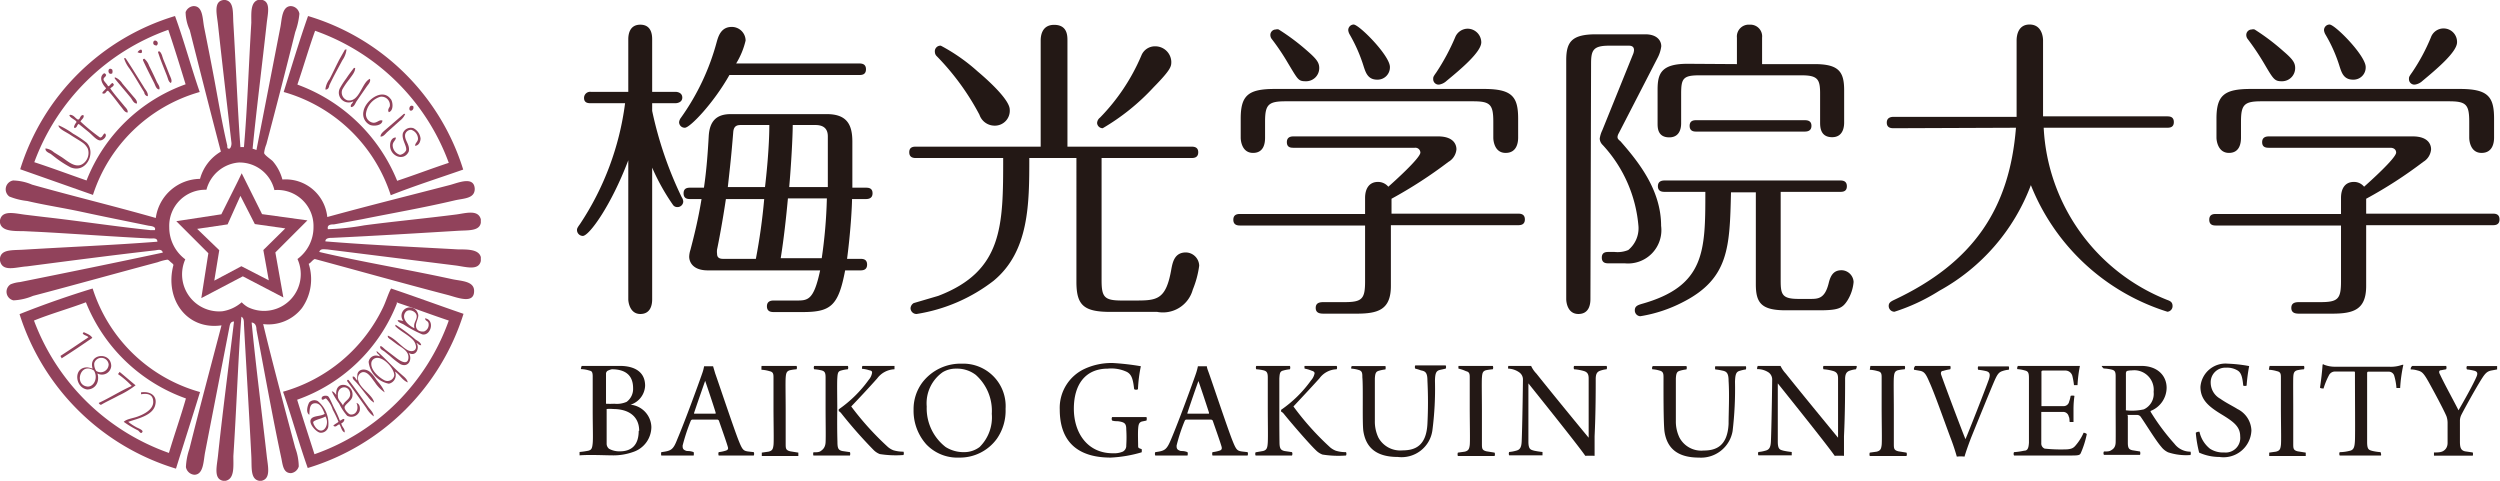
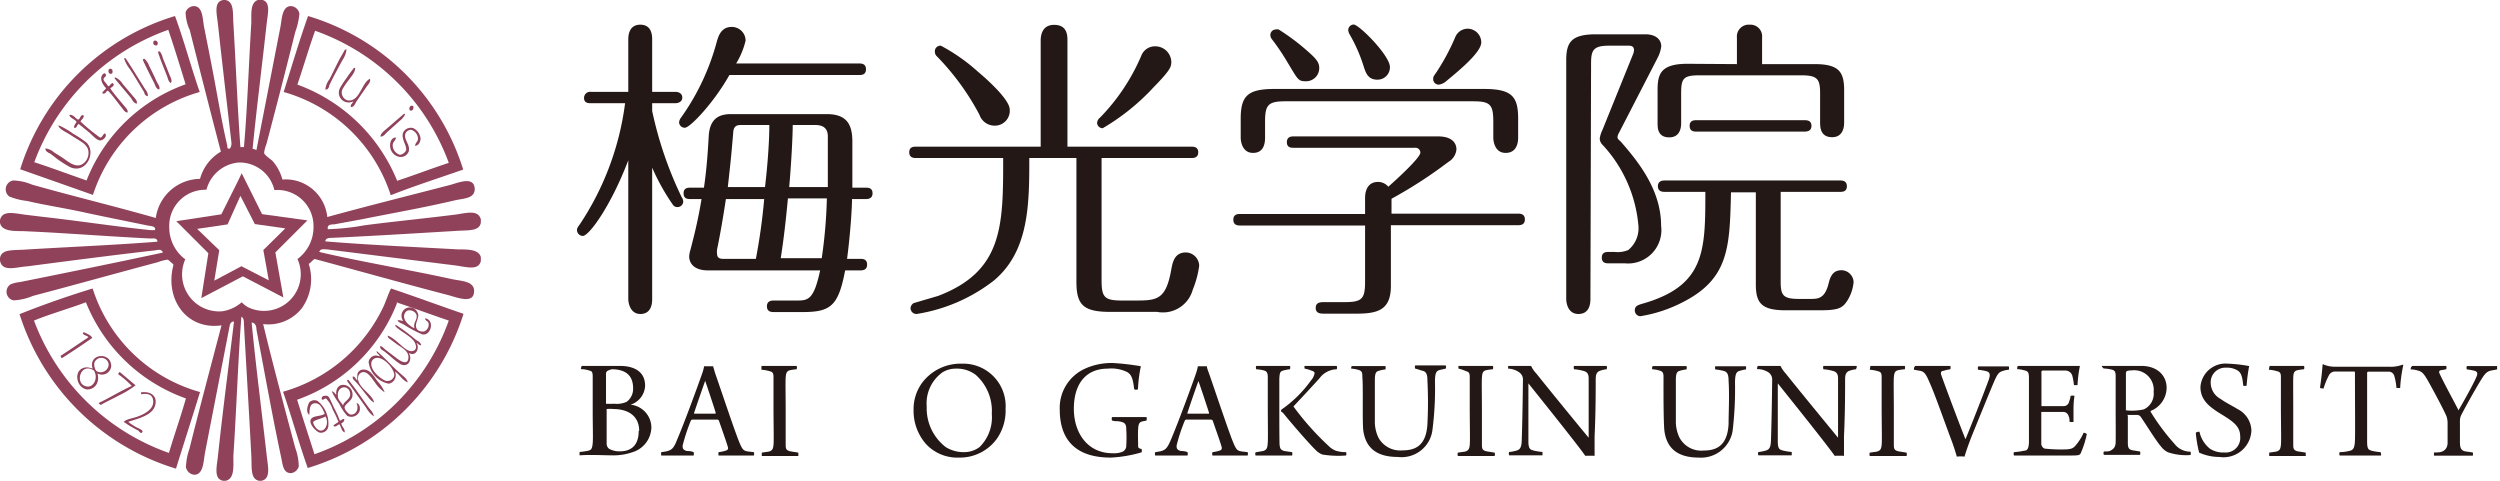
<svg xmlns="http://www.w3.org/2000/svg" viewBox="0 0 155.98 30">
  <defs>
    <style>.cls-1{fill:#231815;}.cls-2,.cls-3{fill:#91425b;}.cls-2{fill-rule:evenodd;}</style>
  </defs>
  <g id="レイヤー_2" data-name="レイヤー 2">
    <g id="navi_通常">
      <path class="cls-1" d="M40.69,18.68c0,.31-.08.91-.74.91s-.75-.76-.75-.91V10c-1.07,2.82-2.44,4.72-2.84,4.72a.37.37,0,0,1-.36-.37c0-.06,0-.12.18-.36A17.69,17.69,0,0,0,39,6.44H36.87c-.15,0-.43,0-.43-.33a.38.38,0,0,1,.43-.38H39.2V2.45c0-.27.06-.91.75-.91s.74.62.74.91V5.73h1.45c.14,0,.43.06.43.36s-.32.35-.43.35H40.69v.48a23.64,23.64,0,0,0,1.84,5.38.53.53,0,0,1,.1.28.36.36,0,0,1-.38.34A.32.32,0,0,1,42,12.8a13.46,13.46,0,0,1-1.31-2.34Zm4.82-14c-1,1.77-2.46,3.29-2.78,3.29a.35.35,0,0,1-.36-.35.57.57,0,0,1,.12-.28,14.67,14.67,0,0,0,2.23-4.73c.1-.35.27-.93.93-.93a.86.86,0,0,1,.87.85,4.83,4.83,0,0,1-.59,1.43h7.66c.14,0,.44,0,.44.36s-.28.36-.44.36Zm-2.42,7.74c-.16,0-.44,0-.44-.36s.3-.35.44-.35h.83c.16-1.08.24-2.17.3-3.24.06-.89.46-1.35,1.37-1.35h6c1.31,0,1.59.73,1.59,1.73v2.86H54c.16,0,.44,0,.44.35s-.3.36-.44.36h-.84c0,.46-.09,2.07-.31,3.73h.81c.16,0,.44,0,.44.36s-.3.36-.44.36h-.93c-.42,2.22-.9,2.6-2.66,2.6H48.29c-.14,0-.44,0-.44-.36s.32-.36.44-.36h1.39c.72,0,1.09,0,1.49-1.88h-7c-1,0-1.17-.58-1.17-.86a1.56,1.56,0,0,1,.08-.43c.22-.84.48-1.87.69-3.16Zm4.07,3.73a37.17,37.17,0,0,0,.52-3.73H45.29c-.2,1.35-.45,2.68-.55,3.14a1.06,1.06,0,0,0,0,.28c0,.19.1.31.37.31ZM46.27,7.8c-.22,0-.48,0-.52.43-.12,1.47-.18,2-.34,3.44h2.32C47.81,11,48,9.22,48,7.8Zm5,8.31a30.64,30.64,0,0,0,.32-3.73H49.16c-.11,1.19-.25,2.48-.45,3.73ZM49.46,7.8c0,.71-.1,2.54-.22,3.87h2.41c0-.6,0-1.87,0-3.16,0-.56-.36-.71-.78-.71Z" />
      <path class="cls-1" d="M64.93,9.15V2.55c0-.18,0-1,.84-1s.83.7.83,1v6.6h7.72c.14,0,.44,0,.44.35s-.28.36-.44.36H68.73v7.62c0,1.06.17,1.27,1.27,1.27h.75c1.43,0,2,0,2.34-2,.08-.4.2-1,.9-1a.85.85,0,0,1,.83.83,6,6,0,0,1-.4,1.49,1.93,1.93,0,0,1-2.22,1.39H69.3c-1.67,0-2.14-.4-2.14-1.87V9.86H64.22c0,2.84,0,5.82-2.23,7.66a10.52,10.52,0,0,1-4.8,2.07.37.37,0,0,1-.38-.36.4.4,0,0,1,.2-.32l1.53-.45c4.05-1.55,4.05-4.39,4.05-8.6H57.17c-.14,0-.44,0-.44-.36s.3-.35.44-.35ZM58.7,2.85A11.43,11.43,0,0,1,61,4.46c.82.69,2,1.81,2,2.38a.93.93,0,0,1-.94,1,1,1,0,0,1-.95-.68,15.65,15.65,0,0,0-2.66-3.65.37.37,0,0,1-.12-.26A.35.35,0,0,1,58.7,2.85Zm9.75,4.83a.45.45,0,0,1,.18-.34,12.54,12.54,0,0,0,2.58-3.87.91.91,0,0,1,.87-.58,1,1,0,0,1,1,.95c0,.3,0,.48-1.11,1.61A13.77,13.77,0,0,1,68.8,8,.35.35,0,0,1,68.45,7.68Z" />
      <path class="cls-1" d="M77.39,14.07c-.14,0-.44,0-.44-.36s.3-.36.44-.36h7.78v-1c0-.53.22-1,.81-1a.84.84,0,0,1,.64.3c.34-.3,2-1.79,2-2.13a.31.31,0,0,0-.35-.3H80.72c-.16,0-.43,0-.43-.35s.29-.36.43-.36h9c1.15,0,1.15.71,1.15.81a1,1,0,0,1-.5.78,28.13,28.13,0,0,1-3.55,2.3v.93h7.88c.14,0,.44,0,.44.36s-.3.36-.44.36H86.78v3.79c0,1.49-.8,1.73-2.15,1.73h-2c-.22,0-.54,0-.54-.36s.32-.36.54-.36H83.9c1.09,0,1.27-.21,1.27-1.29V14.07Zm1.54-5.48c0,.3-.05.95-.75.95s-.77-.77-.77-.95V7.4c0-1.45.47-1.85,2.12-1.85H92.59c1.75,0,2.13.48,2.13,1.85V8.59c0,.3-.08.95-.78.95s-.77-.77-.77-.95v-1c0-1.08-.2-1.27-1.27-1.27H80.21c-1.08,0-1.28.21-1.28,1.27Zm2.65-5.4c.55.48.73.71.73,1.05a.82.82,0,0,1-.81.83C81,5.07,81,5,80.36,3.94a14.16,14.16,0,0,0-1-1.49.41.41,0,0,1-.1-.27.34.34,0,0,1,.34-.34.31.31,0,0,1,.18,0A13.73,13.73,0,0,1,81.58,3.19Zm5.14,1a.77.77,0,0,1-.8.78c-.57,0-.71-.44-.83-.8a9.7,9.7,0,0,0-.87-2,.68.68,0,0,1-.1-.28.35.35,0,0,1,.33-.36C84.79,1.52,86.72,3.47,86.72,4.18Zm5.7-1.55c0,.6-1.27,1.67-2.17,2.41a.89.89,0,0,1-.47.23.34.34,0,0,1-.36-.35c0-.12,0-.14.2-.42a13.46,13.46,0,0,0,1.17-2.18.85.85,0,0,1,.77-.54A.86.86,0,0,1,92.42,2.63Z" />
      <path class="cls-1" d="M99.23,18.66c0,.29-.06.93-.75.93s-.76-.76-.76-.93V3.76c0-1.15.34-1.62,1.87-1.62h3.06c.71,0,1,.37,1,.75a2.14,2.14,0,0,1-.24.74L101,8.31a.59.59,0,0,0-.08.22c0,.08,0,.14.18.28,1.15,1.31,2.54,3.06,2.54,5.28a2.08,2.08,0,0,1-2.26,2.34h-1c-.16,0-.44,0-.44-.36s.3-.35.44-.35h.36a1.74,1.74,0,0,0,.85-.12,1.76,1.76,0,0,0,.64-1.45A8.48,8.48,0,0,0,100,9.05a.59.59,0,0,1-.19-.4,1.73,1.73,0,0,1,.16-.52l1.9-4.7a.84.84,0,0,0,.08-.3c0-.2-.12-.28-.32-.28h-1.23c-1,0-1.13.28-1.13,1.13ZM108,12c-.08,3.42-.12,5.38-3,6.85a8.78,8.78,0,0,1-2.66.88.36.36,0,0,1-.34-.38c0-.26.22-.32.4-.38,4-1.11,4-3.31,4-7h-2.52c-.14,0-.44,0-.44-.35s.3-.36.44-.36h10.92c.13,0,.43,0,.43.36s-.3.35-.43.35h-3.7v5.54c0,.88.1,1.14,1.13,1.14h.7c.5,0,.93,0,1.17-1,.12-.49.32-.79.8-.79a.77.77,0,0,1,.75.73,2.61,2.61,0,0,1-.38,1.15c-.32.5-.57.62-1.78.62h-2.07c-1.53,0-1.87-.46-1.87-1.63V12Zm.37-8V2.35a.74.74,0,0,1,.8-.81.73.73,0,0,1,.77.81V4h3.28c1.51,0,1.84.48,1.84,1.63v2c0,.16,0,.93-.75.93s-.75-.66-.75-.93V5.85c0-.87-.12-1.15-1.14-1.15H106c-1,0-1.11.22-1.11,1.15V7.68c0,.15,0,.89-.74.89s-.73-.62-.73-.89V5.61c0-1,.2-1.63,1.87-1.63Zm-2.52,4.21c-.14,0-.43,0-.43-.36s.31-.35.43-.35h6.73c.14,0,.44,0,.44.35s-.3.36-.44.36Z" />
-       <path class="cls-1" d="M118.16,8c-.14,0-.44,0-.44-.35s.32-.36.44-.36h7.66V2.53c0-.33.1-1,.81-1s.84.68.84,1V7.26h7.72c.16,0,.44,0,.44.36s-.3.35-.44.35h-7.68a12.21,12.21,0,0,0,7.7,10.74c.16.06.34.12.34.38a.35.35,0,0,1-.32.36,13.51,13.51,0,0,1-8.52-7.9A12.57,12.57,0,0,1,121,18.14a12.12,12.12,0,0,1-2.8,1.31.36.36,0,0,1-.36-.36c0-.18.1-.26.3-.36,5-2.34,7.24-5.73,7.64-10.76Z" />
-       <path class="cls-1" d="M138.27,14.07c-.14,0-.43,0-.43-.36s.29-.36.43-.36h7.79v-1c0-.53.21-1,.81-1a.81.81,0,0,1,.63.3c.34-.3,2-1.79,2-2.13,0-.18-.14-.3-.36-.3h-7.56c-.16,0-.44,0-.44-.35s.3-.36.44-.36h8.95c1.15,0,1.15.71,1.15.81a1,1,0,0,1-.49.78,27.43,27.43,0,0,1-3.56,2.3v.93h7.89c.14,0,.43,0,.43.36s-.29.36-.43.36h-7.89v3.79c0,1.49-.79,1.73-2.14,1.73h-2c-.21,0-.53,0-.53-.36s.32-.36.53-.36h1.3c1.09,0,1.27-.21,1.27-1.29V14.07Zm1.55-5.48c0,.3-.06.95-.75.95s-.78-.77-.78-.95V7.4c0-1.45.48-1.85,2.13-1.85h13.06c1.75,0,2.13.48,2.13,1.85V8.59c0,.3-.08.95-.78.95s-.77-.77-.77-.95v-1c0-1.08-.2-1.27-1.27-1.27h-11.7c-1.07,0-1.27.21-1.27,1.27Zm2.64-5.4c.56.48.74.71.74,1.05a.82.82,0,0,1-.82.83c-.47,0-.53-.11-1.13-1.13a15.85,15.85,0,0,0-1-1.49.41.41,0,0,1-.1-.27.34.34,0,0,1,.34-.34.31.31,0,0,1,.18,0A13.75,13.75,0,0,1,142.46,3.19Zm5.14,1a.76.76,0,0,1-.79.78c-.58,0-.71-.44-.83-.8a9.24,9.24,0,0,0-.88-2,.68.68,0,0,1-.1-.28.35.35,0,0,1,.34-.36C145.68,1.52,147.6,3.47,147.6,4.18Zm5.7-1.55c0,.6-1.27,1.67-2.16,2.41a.88.88,0,0,1-.48.23.34.34,0,0,1-.36-.35c0-.12,0-.14.2-.42a12.06,12.06,0,0,0,1.17-2.18.84.84,0,0,1,1.63.31Z" />
      <path class="cls-1" d="M36.3,22.83c.28,0,.56,0,1,0l1.39,0c.58,0,1.56.17,1.56,1.24a1.3,1.3,0,0,1-.91,1.18s0,0,0,0a1.44,1.44,0,0,1,1.3,1.39,1.65,1.65,0,0,1-1.11,1.55,3.68,3.68,0,0,1-1.37.22c-.4,0-1.39-.05-2,0,0,0,0-.19,0-.21a4.85,4.85,0,0,0,.55-.08c.19-.05.24-.14.27-.47s0-1,0-2.07,0-1.75,0-2.09-.09-.34-.24-.38a1.87,1.87,0,0,0-.5-.08S36.27,22.85,36.3,22.83Zm1.58.32s-.07.09-.07.14c0,.23,0,1.25,0,1.9a.07.07,0,0,0,0,0,5.14,5.14,0,0,0,.52,0,1.5,1.5,0,0,0,.77-.12,1,1,0,0,0,.4-.85c0-.78-.45-1.18-1.33-1.18A1.14,1.14,0,0,0,37.88,23.15Zm2,3.73c0-.88-.63-1.36-1.62-1.36a2,2,0,0,0-.41,0s0,0,0,0c0,.58,0,1.76,0,2.14A.41.41,0,0,0,38,28a1.33,1.33,0,0,0,.67.16C39.44,28.16,39.85,27.73,39.85,26.88Z" />
      <path class="cls-1" d="M42.26,27.4c.5-1.18,1.34-3.49,1.54-4.07a2.51,2.51,0,0,0,.13-.48h.56l.13.44c.19.53,1.18,3.49,1.47,4.21s.31.63.94.71a.26.26,0,0,1,0,.21c-.23,0-.7,0-1.06,0s-.92,0-1.13,0a.3.3,0,0,1,0-.21,2.28,2.28,0,0,0,.46-.1c.14-.05.14-.13.11-.23-.11-.38-.41-1.21-.56-1.65l-.07-.05H43.19a.13.13,0,0,0-.09.07,11.82,11.82,0,0,0-.51,1.55c0,.15,0,.27.27.34.11,0,.23,0,.42.07a.5.5,0,0,1,0,.21c-.19,0-.64,0-1.1,0s-.74,0-.92,0a.38.38,0,0,1,0-.21C41.88,28.13,42,28.07,42.26,27.4ZM44,23.75c-.15.43-.54,1.54-.69,2a.06.06,0,0,0,0,.06h1.34s0,0,0-.07c-.18-.59-.52-1.59-.66-2C44,23.74,44,23.73,44,23.75Z" />
      <path class="cls-1" d="M47.52,22.83c.2,0,.67,0,1.13,0s.84,0,1.05,0a.26.26,0,0,1,0,.21,3,3,0,0,0-.42.06c-.2.06-.24.18-.26.47s0,1.18,0,2,0,1.79,0,2.1,0,.42.29.49l.5.08s0,.18,0,.21c-.22,0-.64,0-1.07,0s-.85,0-1.21,0c0,0,0-.18,0-.21l.42-.06c.25-.06.28-.18.31-.41s0-1.4,0-2.4c0-.74,0-1.36,0-1.79,0-.22,0-.37-.24-.42a2.15,2.15,0,0,0-.51-.09S47.5,22.86,47.52,22.83Z" />
-       <path class="cls-1" d="M52.25,27.57c0,.41.06.51.3.57l.48.07a.31.31,0,0,1,0,.21c-.29,0-.76,0-1.2,0s-1,0-1.08,0a.34.34,0,0,1,0-.2c.2,0,.35,0,.46-.08s.28-.2.3-.54,0-1.35,0-2.11,0-1.42,0-1.94c0-.31-.06-.4-.29-.45a2.65,2.65,0,0,0-.42-.06.22.22,0,0,1,0-.21c.21,0,.56,0,1.1,0s.8,0,1,0a.26.26,0,0,1,0,.21,2.21,2.21,0,0,0-.43.08c-.19.05-.21.17-.23.5s0,1.38,0,1.85C52.23,26.24,52.23,26.93,52.25,27.57Zm1.56-4.74c.31,0,.58,0,1,0s.78,0,1,0c0,0,0,.18,0,.21a1.41,1.41,0,0,0-1.08.57c-.54.61-1.19,1.3-1.62,1.75v0a18,18,0,0,0,2.29,2.53,1.21,1.21,0,0,0,.33.2,2.13,2.13,0,0,0,.64.09.26.26,0,0,1,0,.21,6.37,6.37,0,0,1-1.48-.06,1.12,1.12,0,0,1-.4-.27,28.7,28.7,0,0,1-2-2.27.56.56,0,0,0-.16-.14s0-.1,0-.11a7.71,7.71,0,0,0,1.87-1.84.88.88,0,0,0,.21-.44c0-.07,0-.13-.18-.16a1.86,1.86,0,0,0-.45-.09S53.78,22.87,53.81,22.83Z" />
      <path class="cls-1" d="M57.79,27.72A3.14,3.14,0,0,1,57,25.57a2.78,2.78,0,0,1,.55-1.71A3,3,0,0,1,60,22.69a2.65,2.65,0,0,1,2.74,2.82,3.06,3.06,0,0,1-.54,1.86,2.85,2.85,0,0,1-2.36,1.18A2.67,2.67,0,0,1,57.79,27.72Zm3.33.17a2.6,2.6,0,0,0,.76-2.07,3,3,0,0,0-1-2.43A1.92,1.92,0,0,0,59.66,23a1.59,1.59,0,0,0-.84.22,2.37,2.37,0,0,0-1,2.14A3.05,3.05,0,0,0,59,27.89a2.1,2.1,0,0,0,1.15.32A1.59,1.59,0,0,0,61.12,27.89Z" />
      <path class="cls-1" d="M71.23,28.22a8.09,8.09,0,0,1-1.93.33c-2.07,0-3.18-1-3.18-3A2.68,2.68,0,0,1,67.7,23a4,4,0,0,1,1.75-.35,15.72,15.72,0,0,1,1.73.2A9,9,0,0,0,71,24.27c0,.05-.2.07-.24,0-.07-.67-.18-.91-.44-1.06A2.27,2.27,0,0,0,69.12,23C67.71,23,67,24,67,25.5s.84,2.78,2.43,2.78a1.42,1.42,0,0,0,.62-.1.41.41,0,0,0,.22-.39,7.89,7.89,0,0,0,0-1c0-.32-.08-.42-.35-.48s-.28,0-.53-.07a.22.22,0,0,1,0-.22c.29,0,.73,0,1.21,0s.73,0,.93,0a.33.33,0,0,1,0,.22l-.29.06c-.17.06-.21.17-.23.47s0,.82,0,1,0,.18.22.25A.51.51,0,0,1,71.23,28.22Z" />
      <path class="cls-1" d="M73.07,27.4c.5-1.18,1.34-3.49,1.54-4.07a3.56,3.56,0,0,0,.13-.48h.56c0,.11.07.27.13.44.19.53,1.18,3.49,1.47,4.21s.31.63.94.71a.26.26,0,0,1,0,.21c-.23,0-.7,0-1.06,0s-.93,0-1.13,0a.3.3,0,0,1,0-.21,2.28,2.28,0,0,0,.46-.1c.13-.05.13-.13.11-.23-.11-.38-.41-1.21-.56-1.65l-.08-.05H74a.13.13,0,0,0-.08.07,10.47,10.47,0,0,0-.51,1.55c0,.15,0,.27.27.34.11,0,.23,0,.41.07a.31.31,0,0,1,0,.21c-.19,0-.64,0-1.1,0s-.74,0-.91,0a.26.26,0,0,1,0-.21C72.68,28.13,72.79,28.07,73.07,27.4Zm1.71-3.65c-.16.43-.54,1.54-.69,2a.06.06,0,0,0,0,.06h1.34s0,0,0-.07c-.19-.59-.52-1.59-.67-2C74.8,23.74,74.78,23.73,74.78,23.75Z" />
      <path class="cls-1" d="M79.83,27.57c0,.41.07.51.31.57l.47.07a.23.23,0,0,1,0,.21c-.29,0-.76,0-1.2,0s-1,0-1.07,0a.23.23,0,0,1,0-.2l.46-.08c.24-.06.28-.2.3-.54s0-1.35,0-2.11,0-1.42,0-1.94c0-.31-.07-.4-.29-.45a2.62,2.62,0,0,0-.43-.06.26.26,0,0,1,0-.21c.21,0,.56,0,1.1,0s.81,0,1,0a.26.26,0,0,1,0,.21,2.24,2.24,0,0,0-.42.08c-.2.05-.22.17-.24.5v1.85C79.82,26.24,79.82,26.93,79.83,27.57Zm1.57-4.74c.3,0,.57,0,1,0s.79,0,1,0a.26.26,0,0,1,0,.21,1.38,1.38,0,0,0-1.08.57c-.55.61-1.2,1.3-1.62,1.75v0A17.3,17.3,0,0,0,83,27.92a1.25,1.25,0,0,0,.34.2,2.08,2.08,0,0,0,.64.09.23.23,0,0,1,0,.21,6.31,6.31,0,0,1-1.47-.06,1.14,1.14,0,0,1-.41-.27c-.4-.38-1.5-1.65-2-2.27a.49.49,0,0,0-.17-.14s0-.1,0-.11a7.54,7.54,0,0,0,1.87-1.84.92.92,0,0,0,.22-.44c0-.07-.06-.13-.18-.16A2,2,0,0,0,81.4,23S81.37,22.87,81.4,22.83Z" />
      <path class="cls-1" d="M84.34,22.84l1.1,0c.44,0,.81,0,1,0a.38.38,0,0,1,0,.21,2.33,2.33,0,0,0-.4.08c-.19.05-.24.15-.26.48,0,.8,0,2.18,0,2.65A2.32,2.32,0,0,0,86,27.3a1.55,1.55,0,0,0,1.5.8c.78,0,1.49-.27,1.56-1.66a26.24,26.24,0,0,0,0-2.69c0-.49-.12-.59-.4-.64A2.79,2.79,0,0,0,88.3,23a.23.23,0,0,1,0-.2c.16,0,.51,0,1,0l.9,0a.23.23,0,0,1,0,.2l-.36.08c-.24.06-.3.21-.31.68a20,20,0,0,1-.16,3.09,1.94,1.94,0,0,1-2.16,1.66c-1.38,0-2-.62-2.15-1.63-.07-.56,0-2.75-.06-3.34,0-.24,0-.4-.24-.46a1.91,1.91,0,0,0-.45-.08A.2.2,0,0,1,84.34,22.84Z" />
      <path class="cls-1" d="M91,22.83c.2,0,.68,0,1.14,0s.84,0,1,0a.26.26,0,0,1,0,.21,3.17,3.17,0,0,0-.43.06c-.2.06-.23.18-.25.47s0,1.18,0,2,0,1.79,0,2.1,0,.42.29.49l.5.08a.26.26,0,0,1,0,.21c-.23,0-.64,0-1.08,0s-.85,0-1.21,0a.3.3,0,0,1,0-.21l.43-.06c.24-.06.28-.18.31-.41s0-1.4,0-2.4c0-.74,0-1.36,0-1.79,0-.22,0-.37-.23-.42A2.26,2.26,0,0,0,91,23,.5.5,0,0,1,91,22.83Z" />
      <path class="cls-1" d="M94.11,22.83c.21,0,.65,0,1,0h.42a1.65,1.65,0,0,0,.33.48c.93,1.17,2.84,3.5,3.26,4l0,0c0-1.21,0-3.06,0-3.69,0-.27-.07-.41-.33-.48a2.9,2.9,0,0,0-.58-.1.26.26,0,0,1,0-.21c.23,0,.63,0,1.13,0l.9,0a.26.26,0,0,1,0,.21,1.58,1.58,0,0,0-.37.08c-.25.07-.3.24-.31.49,0,.7,0,2.15-.07,3.61,0,.41,0,.93,0,1.22a5.61,5.61,0,0,0-.58,0c-.46-.67-3.07-3.92-3.55-4.52a0,0,0,0,0,0,0c0,.92,0,3.13,0,3.63s.15.51.36.57a4.82,4.82,0,0,0,.52.08s0,.18,0,.21c-.21,0-.6,0-1.08,0s-.82,0-1,0a.26.26,0,0,1,0-.21,2.21,2.21,0,0,0,.43-.08c.21-.05.33-.16.35-.56s.06-2,.08-3.87a.54.54,0,0,0-.22-.45A1.26,1.26,0,0,0,94.1,23,.3.3,0,0,1,94.11,22.83Z" />
      <path class="cls-1" d="M103.12,22.84l1.1,0c.44,0,.81,0,1,0a.26.26,0,0,1,0,.21,2.33,2.33,0,0,0-.4.08c-.19.05-.24.15-.26.48,0,.8,0,2.18,0,2.65a2.3,2.3,0,0,0,.23,1.05,1.54,1.54,0,0,0,1.5.8c.77,0,1.49-.27,1.56-1.66,0-.69.06-1.78,0-2.69,0-.49-.13-.59-.4-.64a3.21,3.21,0,0,0-.43-.07.34.34,0,0,1,0-.2l1,0,.91,0a.34.34,0,0,1,0,.2,2.18,2.18,0,0,0-.36.08c-.25.06-.3.21-.32.68a22.13,22.13,0,0,1-.15,3.09A2,2,0,0,1,106,28.55c-1.38,0-2-.62-2.15-1.63-.07-.56-.06-2.75-.06-3.34,0-.24,0-.4-.25-.46a1.91,1.91,0,0,0-.45-.08A.2.2,0,0,1,103.12,22.84Z" />
      <path class="cls-1" d="M109.67,22.83c.21,0,.65,0,1,0h.42a1.93,1.93,0,0,0,.33.48c.93,1.17,2.85,3.5,3.26,4l0,0c0-1.21,0-3.06,0-3.69,0-.27-.07-.41-.33-.48a2.9,2.9,0,0,0-.58-.1.26.26,0,0,1,0-.21c.23,0,.63,0,1.13,0,.3,0,.79,0,.9,0s0,.18,0,.21a1.7,1.7,0,0,0-.37.08c-.24.07-.3.24-.31.49,0,.7,0,2.15-.07,3.61,0,.41,0,.93,0,1.22a5.61,5.61,0,0,0-.58,0c-.46-.67-3.07-3.92-3.55-4.52a0,0,0,0,0,0,0c0,.92,0,3.13,0,3.63s.14.51.36.57a4.25,4.25,0,0,0,.51.08s0,.18,0,.21c-.21,0-.6,0-1.08,0s-.81,0-1,0a.26.26,0,0,1,0-.21,2.07,2.07,0,0,0,.43-.08c.21-.05.33-.16.35-.56s.06-2,.08-3.87a.54.54,0,0,0-.22-.45,1.26,1.26,0,0,0-.72-.21A.38.38,0,0,1,109.67,22.83Z" />
      <path class="cls-1" d="M116.7,22.83c.2,0,.68,0,1.14,0s.84,0,1,0a.26.26,0,0,1,0,.21,3.17,3.17,0,0,0-.43.06c-.19.06-.23.18-.25.47s0,1.18,0,2,0,1.79,0,2.1,0,.42.29.49l.5.08a.26.26,0,0,1,0,.21c-.23,0-.64,0-1.08,0s-.84,0-1.21,0a.3.3,0,0,1,0-.21l.43-.06c.24-.06.28-.18.31-.41s0-1.4,0-2.4c0-.74,0-1.36,0-1.79,0-.22,0-.37-.23-.42a2.26,2.26,0,0,0-.51-.09S116.69,22.86,116.7,22.83Z" />
      <path class="cls-1" d="M119.5,22.83c.21,0,.69,0,1.08,0,.54,0,.94,0,1.1,0a.26.26,0,0,1,0,.21,2.7,2.7,0,0,0-.44.1c-.14,0-.17.13-.12.26.27.77,1.34,3.61,1.51,4h0c.18-.41,1.2-3,1.46-3.73.1-.31.07-.46-.19-.52a4,4,0,0,0-.48-.08.3.3,0,0,1,0-.21c.17,0,.51,0,1,0s.72,0,.91,0a.3.3,0,0,1,0,.21,1.5,1.5,0,0,0-.39.08c-.26.08-.35.25-.58.79s-.93,2.26-1.38,3.37c-.19.5-.33.9-.41,1.18a1.93,1.93,0,0,0-.48,0c-.1-.35-.23-.76-.41-1.22-.45-1.21-1-2.78-1.31-3.45-.2-.47-.3-.62-.55-.68l-.4-.07A.25.25,0,0,1,119.5,22.83Z" />
      <path class="cls-1" d="M125.9,22.83c.22,0,.63,0,1.12,0h1.75c.35,0,.81,0,1,0,0,0,0,0,0,0a8.18,8.18,0,0,0-.15,1.2s-.2,0-.22,0a4.47,4.47,0,0,0-.1-.57.45.45,0,0,0-.46-.34c-.2,0-1.24,0-1.37,0s-.1.11-.1.15c0,.46,0,1.68,0,2,0,0,0,.07,0,.07.3,0,1.09,0,1.38,0a.35.35,0,0,0,.35-.29,1.62,1.62,0,0,0,.09-.35.38.38,0,0,1,.24,0,5.69,5.69,0,0,0-.06.83c0,.35,0,.6,0,.8,0,0-.2,0-.23,0s0-.24-.07-.35a.35.35,0,0,0-.34-.28c-.25,0-1.07,0-1.37,0,0,0,0,.05,0,.07,0,.34,0,1.41,0,1.88a.34.34,0,0,0,.21.34,9.47,9.47,0,0,0,1.23.05c.47,0,.58-.1.72-.27A3.08,3.08,0,0,0,130,27a.34.34,0,0,1,.2.08,5.8,5.8,0,0,1-.38,1.2c-.06.1-.09.14-.54.14-.65,0-1.19,0-2.29,0-.58,0-1,0-1.33,0a.22.22,0,0,1,0-.21,4.11,4.11,0,0,0,.63-.09c.21,0,.28-.15.3-.5,0-.19,0-1.2,0-2.22,0-.84,0-1.66,0-1.82,0-.34-.06-.42-.27-.47a2.15,2.15,0,0,0-.46-.08A.28.28,0,0,1,125.9,22.83Z" />
      <path class="cls-1" d="M131.14,22.83l1,0h1.46c1,0,1.58.6,1.58,1.37a1.57,1.57,0,0,1-1,1.44s0,0,0,.05a13.65,13.65,0,0,0,1.49,2,1.24,1.24,0,0,0,1,.49.31.31,0,0,1,0,.21,3.58,3.58,0,0,1-1.4-.17,1.18,1.18,0,0,1-.43-.35c-.34-.39-.92-1.35-1.26-1.84a.28.28,0,0,0-.22-.14c-.13,0-.48,0-.6,0s0,0,0,.05c0,.5,0,1.35,0,1.69s.08.41.27.46l.49.08a.31.31,0,0,1,0,.21c-.17,0-.62,0-1.14,0s-1,0-1.11,0a.2.2,0,0,1,0-.21c.19,0,.33,0,.44-.07s.28-.16.29-.5,0-1.5,0-2c0-.78,0-1.82,0-2.13s-.07-.37-.29-.42a2.86,2.86,0,0,0-.46-.06S131.1,22.85,131.14,22.83Zm1.55.32s-.05.09-.05.12c0,.28,0,1.5,0,2.28a.07.07,0,0,0,0,.05,3.27,3.27,0,0,0,1.12-.06,1.07,1.07,0,0,0,.61-1.09A1.22,1.22,0,0,0,133,23.11,1.15,1.15,0,0,0,132.69,23.15Z" />
      <path class="cls-1" d="M137.89,28a1.5,1.5,0,0,0,.88.23.91.91,0,0,0,1-1c0-.6-.38-.9-1.17-1.38s-1.31-.91-1.31-1.71A1.57,1.57,0,0,1,139,22.69a9,9,0,0,1,1.33.15,10.46,10.46,0,0,0-.16,1.22.3.3,0,0,1-.21,0c-.05-.57-.14-.82-.36-.95a1.28,1.28,0,0,0-.72-.17.91.91,0,0,0-.95.94,1.15,1.15,0,0,0,.6,1c.35.25.77.45,1.07.64a1.55,1.55,0,0,1,.87,1.34,1.74,1.74,0,0,1-2,1.65,3.07,3.07,0,0,1-1.26-.27A7.36,7.36,0,0,1,137,27a.32.32,0,0,1,.23-.06A1.85,1.85,0,0,0,137.89,28Z" />
      <path class="cls-1" d="M141.61,22.83c.2,0,.68,0,1.14,0s.84,0,1,0a.26.26,0,0,1,0,.21,3,3,0,0,0-.42.06c-.2.06-.24.18-.25.47s0,1.18,0,2,0,1.79,0,2.1,0,.42.28.49l.5.08s0,.18,0,.21c-.22,0-.64,0-1.07,0s-.85,0-1.21,0c0,0,0-.18,0-.21l.42-.06c.25-.06.28-.18.31-.41s0-1.4,0-2.4c0-.74,0-1.36,0-1.79,0-.22,0-.37-.24-.42a2.15,2.15,0,0,0-.51-.09S141.59,22.86,141.61,22.83Z" />
      <path class="cls-1" d="M148.55,28.42c-.27,0-.78,0-1.24,0-.63,0-1.09,0-1.33,0a.22.22,0,0,1,0-.21c.27,0,.49-.05.61-.08.27-.05.32-.24.34-.65s0-2.76,0-4.24c0,0,0-.06-.05-.06s-.93,0-1.2,0a.42.42,0,0,0-.37.23,4.55,4.55,0,0,0-.34.83s-.21,0-.22-.06c.06-.38.14-1.06.16-1.43,0,0,.06-.05.08,0a1.82,1.82,0,0,0,.72.13h3.33a2.07,2.07,0,0,0,.84-.12l.07,0a9.22,9.22,0,0,0-.2,1.45s-.22,0-.23,0a3.67,3.67,0,0,0-.14-.77.35.35,0,0,0-.35-.25c-.38,0-1.09,0-1.29,0a.09.09,0,0,0-.05.07c0,1.31,0,3.85,0,4.32s.11.49.31.55a3.17,3.17,0,0,0,.53.08S148.59,28.4,148.55,28.42Z" />
      <path class="cls-1" d="M150.51,22.83c.24,0,.68,0,1.11,0s.84,0,1,0a.26.26,0,0,1,0,.21l-.32.06c-.13,0-.15.12-.06.27.23.51,1,1.91,1.15,2.23h0c.3-.51.94-1.65,1.13-2.11.08-.2.06-.32-.19-.37a2.86,2.86,0,0,0-.41-.07.2.2,0,0,1,0-.21l.95,0c.4,0,.62,0,.93,0,0,0,0,.18,0,.21l-.38.07c-.28.06-.4.23-.61.56-.38.61-1.06,1.84-1.25,2.22a.89.89,0,0,0-.08.31l0,1.34c0,.38.06.55.32.61l.48.07a.33.33,0,0,1,0,.2c-.22,0-.73,0-1.2,0s-1,0-1.22,0c0,0,0-.17,0-.2.21,0,.41,0,.56-.08s.29-.24.29-.52l0-1.22a1.27,1.27,0,0,0-.07-.44c-.19-.44-.73-1.45-1.08-2.08s-.45-.71-.74-.78a1.48,1.48,0,0,0-.41-.06A.23.23,0,0,1,150.51,22.83Z" />
      <path class="cls-2" d="M13.94,0h.12c.55.1.46.78.5,1.44.16,2.68.27,5.45.44,7.74a1.5,1.5,0,0,1,.22,0c.21-2.39.3-5.15.46-7.76,0-.65-.06-1.32.48-1.44h.14c.62.1.41.84.34,1.48C16.36,4,16,6.85,15.76,9.28a1.69,1.69,0,0,1,.24.08c.48-2.45,1-5.13,1.5-7.7.09-.5.1-1.26.64-1.28a.57.57,0,0,1,.54.48A4.5,4.5,0,0,1,18.42,2c-.58,2.33-1.18,4.66-1.8,7a2,2,0,0,0-.14.54c0,.13.44.41.54.52a2.9,2.9,0,0,1,.6,1.14,2.61,2.61,0,0,1,2.8,2.34c2.47-.68,5.08-1.33,7.66-2,.52-.14,1.5-.57,1.54.24,0,.62-.68.59-1.24.72-1.95.46-3.86.79-5.8,1.18L20.84,14c-.15,0-.46,0-.38.3a15.11,15.11,0,0,0,2.26-.24c1.89-.25,3.81-.43,5.76-.68.59-.08,1.35-.32,1.52.3v.22c-.09.53-.79.46-1.44.5-2.65.16-5.26.32-7.84.44-.14,0-.42,0-.42.22,2.66.22,5.41.34,8.28.5.63,0,1.29,0,1.42.48v.24c-.14.64-.95.36-1.6.28l-8-1c-.17,0-.41-.07-.48.16,2.63.62,5.51,1.09,8.3,1.7.55.12,1.37.11,1.36.74,0,.85-1.08.39-1.66.24-2.73-.71-5.68-1.54-8.28-2.24-.16.07-.23.23-.38.3a3.12,3.12,0,0,1-.42,2.76,2.65,2.65,0,0,1-2.42,1c.57,2.38,1.32,5.18,2,7.72a3.44,3.44,0,0,1,.22,1.16.58.58,0,0,1-.48.42c-.46,0-.51-.43-.6-.9C17,26,16.52,23.3,16,20.56c0-.2-.06-.41-.3-.44.25,2.6.63,5.56.94,8.3.07.66.29,1.46-.34,1.58h-.12c-.58-.1-.46-.85-.5-1.56-.14-2.76-.32-5.62-.46-8.22,0-.16,0-.38-.16-.46-.2,2.58-.3,5.66-.5,8.7,0,.67.08,1.43-.5,1.54h-.12c-.63-.1-.41-.9-.34-1.56.29-2.75.68-5.7,1-8.38-.25,0-.26.23-.3.42-.49,2.54-1,5.14-1.5,7.72-.11.55-.09,1.42-.68,1.42a.58.58,0,0,1-.52-.48A4,4,0,0,1,11.82,28c.63-2.53,1.37-5.29,2-7.7-2.19.31-3.56-1.66-3-3.76,0-.06-.09-.12-.16-.18s-.14-.15-.22-.16a3.19,3.19,0,0,0-.6.16c-2.59.69-5.16,1.41-7.78,2.1a3.55,3.55,0,0,1-1.22.28.55.55,0,0,1-.18-1,2,2,0,0,1,.58-.14c2.94-.59,6.07-1.23,8.92-1.84-.07-.25-.32-.16-.48-.14-2.65.3-5.31.65-8,1C1,16.66.14,17,0,16.26V16.1c.09-.55.76-.48,1.44-.52,2.8-.17,5.71-.29,8.38-.5,0-.27-.3-.19-.46-.2-2.22-.11-4.37-.27-6.68-.4l-1.24-.06c-.65,0-1.34,0-1.44-.52v-.16c.13-.66.93-.42,1.6-.34l1.16.14c2.23.25,4.41.59,6.64.82.15,0,.22,0,.26,0,.11-.25-.3-.26-.4-.28-1.41-.29-2.77-.56-4.06-.84s-2.35-.43-3.5-.7a4.15,4.15,0,0,1-1.12-.28.56.56,0,0,1,.24-1A3.19,3.19,0,0,1,2,11.52c2.66.75,5.17,1.35,7.72,2.08a2.82,2.82,0,0,1,2.76-2.44,2.83,2.83,0,0,1,1.3-1.7c-.66-2.52-1.29-5-1.94-7.58A2.78,2.78,0,0,1,11.58.76a.58.58,0,0,1,.5-.38c.59,0,.55.79.66,1.34.22,1.1.44,2.21.64,3.28.24,1.29.49,2.77.8,4.08,0,.14,0,.18.1.2s.18-.21.16-.38c-.29-2.53-.57-4.9-.84-7.38C13.53.88,13.31.09,13.94,0Zm.94,10.14a2.28,2.28,0,0,0-2,1.7,2.25,2.25,0,0,0-2.32,2.34,2.48,2.48,0,0,0,1,2,2.31,2.31,0,0,0,2.32,3.24,2.4,2.4,0,0,0,1.2-.56,1.73,1.73,0,0,0,.38.3,2.29,2.29,0,0,0,3.1-3,2.46,2.46,0,0,0,1-2,2.25,2.25,0,0,0-2.44-2.3A2.23,2.23,0,0,0,14.88,10.14Z" />
      <path class="cls-2" d="M19.22,1a14.47,14.47,0,0,1,9.68,9.58c-1.51.53-3,1-4.52,1.6A9.84,9.84,0,0,0,17.7,5.74C18.19,4.16,18.71,2.44,19.22,1Zm-.66,4.28a10.66,10.66,0,0,1,6.22,6c1.09-.36,2.13-.76,3.22-1.12a13.75,13.75,0,0,0-8.34-8.24C19.27,3,18.94,4.15,18.56,5.26Z" />
      <path class="cls-2" d="M10.92,1c.56,1.53,1,3.18,1.54,4.74A9.82,9.82,0,0,0,5.8,12.16l-4.54-1.6A14.48,14.48,0,0,1,10.92,1ZM2.14,10.12c1.1.36,2.17.76,3.26,1.14a10.4,10.4,0,0,1,6.18-6c-.35-1.14-.7-2.28-1.08-3.4A13.83,13.83,0,0,0,2.14,10.12Z" />
      <path class="cls-2" d="M9.78,2.84c-.17,0-.23-.08-.22-.18C9.59,2.38,10,2.6,9.78,2.84Z" />
-       <path class="cls-2" d="M8.86,3.26c-.06.12-.26,0-.28,0S8.88,2.89,8.86,3.26Z" />
      <path class="cls-2" d="M21.62,3.08a1.46,1.46,0,0,1-.26.68c-.27.51-.55,1-.82,1.58,0,.09-.08.28-.24.24a1.28,1.28,0,0,1,.26-.64c.21-.4.4-.82.62-1.24l.34-.6s0,0,0,0Z" />
      <path class="cls-2" d="M9.94,3.2c.15.1.18.31.24.48.13.33.27.65.4,1,.06.14.19.36.08.5-.16-.08-.18-.29-.24-.44-.18-.46-.41-1-.56-1.48C9.85,3.21,9.9,3.21,9.94,3.2Z" />
      <path class="cls-2" d="M9.22,6C9.09,6,9,5.85,9,5.76c-.31-.49-.59-1-.92-1.48a2.1,2.1,0,0,1-.34-.64.11.11,0,0,1,.1,0c.38.57.76,1.2,1.14,1.8C9.05,5.58,9.26,5.77,9.22,6Z" />
      <path class="cls-2" d="M9,3.66a1,1,0,0,1,.3.44q.24.47.48,1c.07.15.22.31.16.48-.19,0-.25-.26-.32-.4-.23-.45-.48-.94-.7-1.42,0,0,0,0,0-.06Z" />
      <path class="cls-2" d="M22.16,4.24c0,.26-.21.48-.36.7a4.59,4.59,0,0,0-.44.64.51.51,0,0,0,.32.68c.76.14.89-1.13,1.4-1.34.07.18-.11.35-.2.48l-.62.9c-.1.14-.15.38-.36.38-.07-.16.12-.23.14-.36a.61.61,0,0,1-.84-.8,5.19,5.19,0,0,1,.4-.62c.2-.3.36-.5.48-.66Z" />
      <path class="cls-2" d="M7,4.34a.33.33,0,0,1,0,.24C6.69,4.74,6.69,4.11,7,4.34Z" />
      <path class="cls-2" d="M6.62,4.66c0,.14-.15.16-.16.28s.22.29.28.44c.13,0,.15-.18.3-.2a.24.24,0,0,0,.06.08c0,.14-.15.17-.22.26.26.38.58.73.88,1.1.08.1.24.23.2.4-.17,0-.27-.19-.36-.3-.28-.34-.54-.73-.86-1.06-.13,0-.12.2-.3.18s.13-.23.18-.34c-.21-.2-.49-.67-.14-.92C6.57,4.56,6.58,4.63,6.62,4.66Z" />
      <path class="cls-2" d="M7.26,4.86a1,1,0,0,1,.38.36L8.3,6c.1.12.28.28.24.46-.2,0-.28-.23-.38-.36-.32-.39-.66-.78-1-1.2,0,0,0,0,0-.08Z" />
-       <path class="cls-2" d="M24.26,7c-.09-.14,0-.24.06-.36a.52.52,0,0,0-.6-.6,1.28,1.28,0,0,0-.88,1,.53.53,0,0,0,.46.62c.25,0,.36-.21.56-.14,0,.28-.46.38-.76.28a.75.75,0,0,1-.42-.86c.11-.65,1.15-1.47,1.68-.78C24.51,6.29,24.59,6.9,24.26,7Z" />
      <path class="cls-2" d="M25.78,6.62c.07.16-.06.32-.18.28S25.54,6.49,25.78,6.62Z" />
      <path class="cls-2" d="M25.28,7.12a1.07,1.07,0,0,1-.34.42l-.78.7c-.11.1-.24.3-.42.28,0-.17.17-.3.28-.4l1.16-1C25.23,7.08,25.24,7.11,25.28,7.12Z" />
      <path class="cls-2" d="M4.86,7.46c.16,0,.12-.29.34-.28.09.16-.12.27-.18.4a11.8,11.8,0,0,0,1.22,1c.16,0,.17-.2.3-.26.2.15-.11.47-.32.44s-.45-.32-.66-.5l-.64-.52c-.11,0-.1.22-.24.24s0-.25.08-.34-.27-.23-.38-.36,0-.1,0-.12C4.63,7.19,4.69,7.38,4.86,7.46Z" />
      <path class="cls-2" d="M2.84,9.26a.93.93,0,0,1,.52.24l.48.3c.36.23.89.76,1.36.4a.83.83,0,0,0,.28-.92,1,1,0,0,0-.3-.36c-.2-.15-.51-.32-.78-.5s-.66-.34-.74-.54a.05.05,0,0,1,0-.06,4.62,4.62,0,0,1,.9.52,6.77,6.77,0,0,1,.84.56c.61.6,0,1.95-1,1.54a6.65,6.65,0,0,1-.88-.56L3.16,9.6C3,9.52,2.81,9.43,2.84,9.26Z" />
      <path class="cls-2" d="M25.9,9.1c0-.19.17-.24.18-.44a.6.6,0,0,0-.42-.56.38.38,0,0,0-.38.28c-.07.37.33.65.22,1.08-.31.65-1.2.27-1.16-.42,0-.18.1-.47.36-.46,0,.18-.19.25-.2.48a.63.63,0,0,0,.46.6.54.54,0,0,0,.38-.28c.06-.28-.31-.69-.2-1.08A.53.53,0,0,1,25.8,8a.83.83,0,0,1,.44.64C26.24,8.76,26.18,9.07,25.9,9.1Z" />
      <path class="cls-2" d="M5.78,18a9.79,9.79,0,0,0,6.7,6.46c-.49,1.6-1,3.17-1.5,4.78a14.71,14.71,0,0,1-9.76-9.64C2.72,19,4.3,18.45,5.78,18ZM2.12,20a13.93,13.93,0,0,0,8.42,8.26c.34-1.15.73-2.24,1.06-3.4a10.51,10.51,0,0,1-6.24-6C4.3,19.26,3.15,19.58,2.12,20Z" />
      <path class="cls-2" d="M24.4,18c1.52.51,3,1.06,4.52,1.58A14.62,14.62,0,0,1,19.2,29.2c-.55-1.55-1-3.2-1.54-4.76a9.91,9.91,0,0,0,6.24-5.26C24.08,18.81,24.23,18.3,24.4,18Zm.36.94a10.41,10.41,0,0,1-6.22,6c.35,1.14.72,2.27,1.08,3.4A13.71,13.71,0,0,0,28,20c-1.08-.36-2.13-.76-3.22-1.12C24.8,18.81,24.74,18.87,24.76,18.9Z" />
      <path class="cls-2" d="M26.52,19.86c.64.1.36,1.13-.18,1a7.28,7.28,0,0,1-1.16-.62c-.14-.07-.3-.12-.36-.22s.24,0,.34,0a.52.52,0,1,1,.86-.58.72.72,0,0,1,.08.22c0,.26-.19.49-.14.74s.31.31.5.28a.45.45,0,0,0,.28-.5C26.71,20,26.54,20.05,26.52,19.86ZM26,19.74c0-.32-.51-.52-.7-.26-.31.42.25.87.56,1C25.77,20.15,26,20,26,19.74Z" />
      <path class="cls-2" d="M24.68,20.26h0a11,11,0,0,1,1.24.92c.12.09.33.17.36.36-.17,0-.18-.11-.3-.14.22.28,0,.89-.48.62.25.37,0,.95-.52.7a5.3,5.3,0,0,1-.66-.52L24,21.94c-.12-.09-.29-.15-.28-.3s.25.12.36.2l.68.52c.16.12.66.47.72,0s-.46-.69-.74-.9l-.32-.24c-.09-.07-.26-.15-.22-.28.46.19.81.66,1.22.9.2.11.51.11.54-.18a.76.76,0,0,0-.2-.46c-.29-.31-.85-.58-1.1-.86Z" />
      <path class="cls-2" d="M5.76,21.08c-.63.44-1.27.87-1.92,1.28,0-.07-.06-.09-.06-.16.59-.38,1.16-.77,1.74-1.16-.09-.11-.29-.11-.36-.24a.24.24,0,0,0,.06-.08C5.42,20.82,5.65,20.89,5.76,21.08Z" />
      <path class="cls-2" d="M23.5,21.9h0c.53.44,1,1,1.52,1.44.16.15.38.29.42.52-.35-.14-.5-.49-.8-.68a.54.54,0,0,1-.38.76A1.56,1.56,0,0,1,23,22.58a.46.46,0,0,1,.68-.34C23.72,22.12,23.48,22.09,23.5,21.9Zm-.32.68c-.12.51.53,1,.76,1.12a.43.43,0,0,0,.66-.28c0-.44-.7-1.2-1.16-1.08A.37.37,0,0,0,23.18,22.58Z" />
      <path class="cls-2" d="M6.08,23.3c.16.55-.15,1-.64,1-.75-.1-.9-1.38,0-1.38a1.51,1.51,0,0,1,.34.08c-.3-.95,1.15-1.08,1.16-.16A.58.58,0,0,1,6.08,23.3Zm.7-.56a.46.46,0,0,0-.9-.08.77.77,0,0,0,.12.48A.5.5,0,0,0,6.78,22.74Zm-1.3,1.38c.4,0,.65-.57.38-1C5,22.54,4.59,24.06,5.48,24.12Z" />
      <path class="cls-2" d="M24,24.48a2.24,2.24,0,0,1-.62-.64c-.18-.22-.42-.67-.76-.62a.38.38,0,0,0-.28.3c-.09.64.93,1.08,1,1.6a1.19,1.19,0,0,1-.38-.36c-.23-.27-.42-.54-.66-.82s-.29-.25-.3-.44c.15-.05.19.18.3.24a1.94,1.94,0,0,1,0-.4c.09-.36.55-.35.8-.12s.32.41.5.62S23.93,24.27,24,24.48Z" />
      <path class="cls-2" d="M7.46,23.2c.34.28.67.57,1,.84a5.64,5.64,0,0,1-1.06.64c-.36.2-.75.37-1.1.58a.21.21,0,0,1-.14-.12c.71-.33,1.34-.74,2.06-1.06a5.51,5.51,0,0,0-.86-.74C7.4,23.29,7.44,23.25,7.46,23.2Z" />
      <path class="cls-2" d="M21.68,23.7h.06c.43.54.82,1.12,1.24,1.7.13.17.33.35.34.58a1.66,1.66,0,0,1-.46-.52c-.39-.55-.79-1.12-1.2-1.68C21.65,23.74,21.67,23.73,21.68,23.7Z" />
      <path class="cls-2" d="M22.24,25.14c.24.07.23.36.2.5a.55.55,0,0,1-.78.3,3.23,3.23,0,0,1-.5-.76,4.51,4.51,0,0,1-.46-.76c.13,0,.2.14.28.22-.09-1,1.17-.69,1,.12-.06.26-.46.47-.48.64s.26.45.36.46C22.25,25.91,22.4,25.47,22.24,25.14Zm-.4-.64c-.1-.51-.81-.43-.76.2,0,.26.18.35.32.6C21.47,25,21.92,24.92,21.84,24.5Z" />
      <path class="cls-2" d="M8,26.32a3.33,3.33,0,0,0,.48.32c.11.07.49.19.4.32s-.15,0-.26-.1a6.49,6.49,0,0,1-.9-.54c.18-.18.53-.21.84-.32s1-.4,1-.92-.41-.54-.76-.48c0,0,0-.12,0-.12.53-.08,1,.17.9.72C9.59,25.93,8.56,26.12,8,26.32Z" />
      <path class="cls-2" d="M21.2,26.24c.1,0,.13-.09.24-.1s0,.24-.14.26c0,.22.25.35.2.58-.19-.08-.21-.34-.32-.5-.12,0-.19.17-.32.12s0-.08,0-.1.18-.11.26-.18a7.51,7.51,0,0,0-.36-.76,1.71,1.71,0,0,0-.42-.7c-.1,0-.16.12-.26.06-.08-.25.28-.26.38-.2s.28.53.4.76S21.12,26,21.2,26.24Z" />
      <path class="cls-2" d="M20.26,25.82c-.12-.28-.26-.67-.6-.66s-.34.35-.36.72c-.26-.16-.08-.66,0-.78a.45.45,0,0,1,.52-.08,1.81,1.81,0,0,1,.66,1.62A.47.47,0,0,1,20,27c-.22,0-.72-.51-.62-.8S20,26,20.26,25.82Zm-.72.52c0,.11.11.28.18.36.46.5.88-.25.58-.72C20.17,26.1,19.58,26.2,19.54,26.34Z" />
      <path class="cls-3" d="M13,15.8l-2-2,2.81-.43,1-2,.27-.56,1.27,2.55,2.83.39-2,2,.5,2.81-2.53-1.32L12.56,18.6,13,15.8ZM14.2,14l-1.9.28,1.38,1.33-.31,1.9,1.69-.9,1.71.88-.34-1.89,1.37-1.35-1.9-.27L15,12.22,14.2,14Z" />
    </g>
  </g>
</svg>